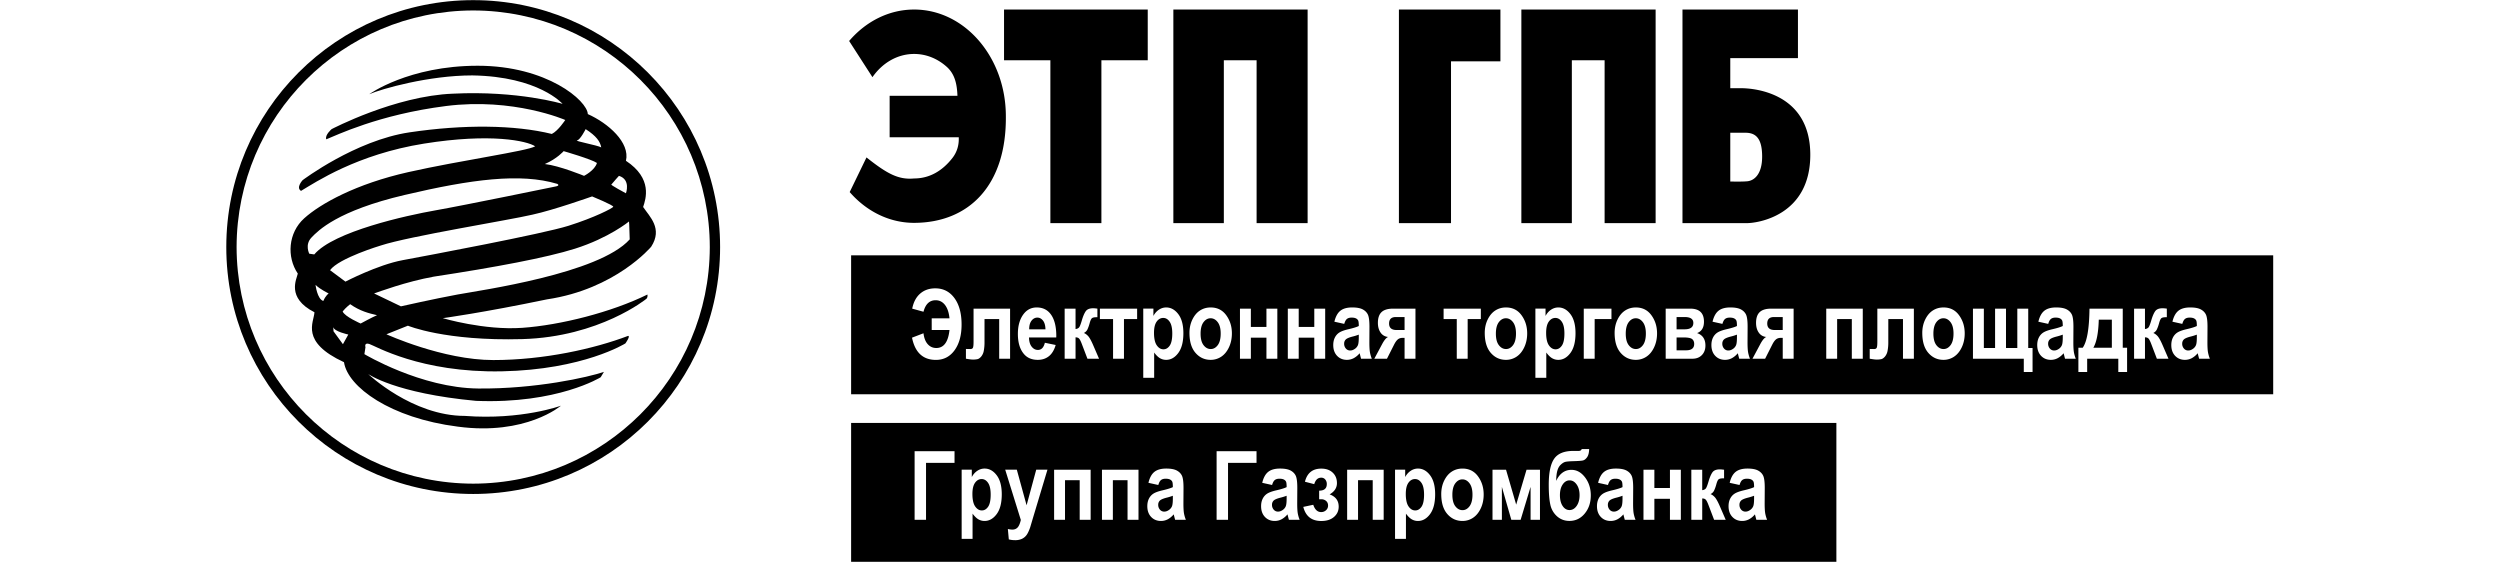
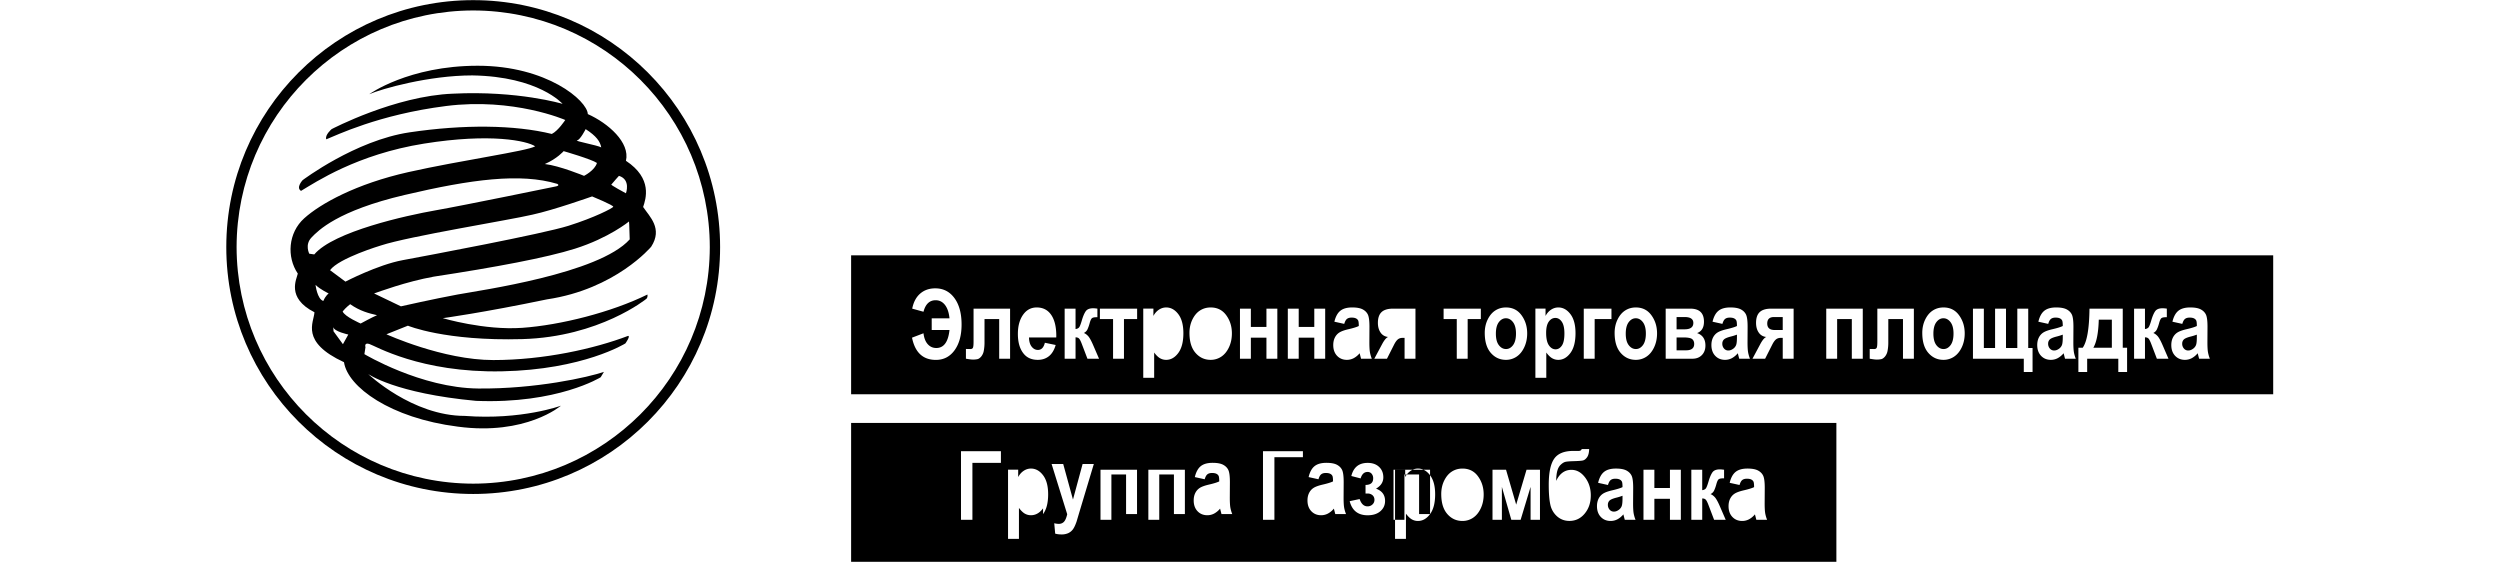
<svg xmlns="http://www.w3.org/2000/svg" width="267" height="60" version="1.1" viewBox="0 0 317.616 87.152" class="icon">
  <g transform="matrix(1.333 0 0 -1.333 0 87.152)">
    <path d="M49.447 36.667c1.375 2.125-.187 3.5-.937 4.625.312.937 1.125 3.312-2 5.375.5 2.125-2.063 4.375-4.438 5.437-.062 1.563-4.75 5.625-12.812 5.625-8.063 0-12.625-3.313-12.625-3.313 1.437.625 6.937 2.188 12 2.188 7.75-.125 10.5-3.312 10.5-3.312s-5.188 1.562-12.75 1.187c-6.75-.25-14.125-4.125-14.125-4.125s-.813-.687-.625-1.187c1.125.437 6.062 2.875 13.937 3.875 7.875 1 13.875-1.625 13.875-1.625s-.812-1.25-1.562-1.625c-4.313 1.062-10.25 1.125-16.563.187-6.312-.937-12.437-5.562-12.437-5.562s-.813-.875-.188-1.25c1.688 1 6.5 4.25 14.313 5.5 7.812 1.25 12 .312 12.937-.313-.937-.562-8.625-1.625-14.75-3s-10.25-3.687-12.125-5.375c-1.875-1.687-2.062-4.5-.75-6.437-.125-.625-1.375-2.813 1.938-4.5-.063-1.188-1.688-3.438 3.437-5.813.438-2.875 5.375-6.5 13.25-7.5 7.938-1.062 12 2.438 12 2.438s-4.562-1.688-11.187-1.188c-6.125 0-11.25 4.875-11.25 4.875s3.125-2.25 12.562-3.125c9.5-.375 14.5 2.75 14.5 2.75l.375.625c-1.812-.625-7.937-2-14.625-1.937-6.687.062-13.25 4-13.25 4l.125.812s-.187.563.438.375c.625-.187 5.937-3.375 15.437-3.187 9.5.187 14.375 3.25 14.375 3.25s.625.875.313.875c-3.938-1.5-9.813-2.813-15.688-2.813s-12.437 3-12.437 3l2.5 1s4.312-1.812 13.312-1.562 14.438 4.687 14.438 4.687.187.125.125.5c-4.188-2.062-10.125-3.562-14.563-3.875-4.437-.312-9.25 1.125-9.25 1.125s4.625.625 12.125 2.188c8 1.187 12.125 6.125 12.125 6.125m-3.75 8.25c1.406-.438.813-2.032.813-2.032s-1.938 1.032-1.688 1.032c.25.312.875 1 .875 1m-4.875 4.125c.375.062 1 1.312 1 1.312 1.25-.812 1.688-1.437 1.813-2.125-.438.25-3.188.75-2.813.813m-1.562-1.25s3.25-.938 3.875-1.375c-.25-.875-1.5-1.5-1.5-1.5s-2.875 1.187-4.563 1.375c1.438.625 2.188 1.5 2.188 1.5M10.239 35.771l-.583.083s-.542 1.042.25 1.875c.791.833 3.041 3.124 10.833 4.958s13.5 2.584 17.792 1.292c.333-.208-.167-.292-.167-.292s-10.708-2.207-14.042-2.791c-3.333-.584-11.833-2.458-14.083-5.125m1.052-5.417c-.719.219-.906 1.875-.906 1.875.531-.531 1.531-1 1.531-1s-.344-.219-.625-.875m6.698 6.458c3.291 1.083 15 2.959 17.625 3.584 2.5.541 6.958 2.125 6.958 2.125s2.542-1.042 2.459-1.209c-.084-.167-2.167-1.25-5.209-2.208-3.041-.958-16.375-3.458-19.291-4-2.917-.542-6.667-2.5-6.667-2.5l-1.792 1.333c1.042 1.416 5.917 2.875 5.917 2.875m-4.417-11.489l-1.094 1.5-.031.5c.094-.531 1.75-.875 1.75-.875l-.625-1.125m2.063 2.406s-1.875.813-2.094 1.406c.375.469.875.844.875.844 1.156-.812 2.187-1.062 3.125-1.281-.531-.219-1.906-.969-1.906-.969m4.687 2l-3.125 1.5c.5.167 3.709 1.374 6.959 1.958 7.125 1.084 13.096 2.201 16.416 3.25 3.959 1.25 6.292 3.167 6.292 3.167s.042-.25.083-2.083c-3.583-4-17.333-5.917-20.041-6.417-2.709-.5-6.584-1.375-6.584-1.375" fill="currentColor" fill-rule="evenodd" />
    <path d="M28.734 65.364C12.864 65.362 0 52.498 0 36.628 0 20.759 12.864 7.895 28.734 7.893c15.87.002 28.734 12.866 28.734 28.735 0 15.87-12.864 28.734-28.734 28.736m0-56.27C13.527 9.122 1.228 21.422 1.198 36.628c.03 15.207 12.329 27.508 27.536 27.535 15.207-.027 27.508-12.328 27.535-27.535-.027-15.206-12.328-27.506-27.535-27.534" fill="currentColor" fill-rule="evenodd" />
-     <path d="M80.049 44.612c-1.815-.171-3.136.535-5.544 2.447l-1.956-4.031c1.927-2.215 4.577-3.583 7.5-3.583 6.389.014 10.753 4.375 10.674 12.411 0 6.851-4.782 12.414-10.674 12.414-2.955 0-5.63-1.4-7.565-3.659l2.713-4.211c1.142 1.645 2.891 2.701 4.852 2.701 1.426 0 2.742-.558 3.792-1.496.956-.856 1.197-2.024 1.249-3.375h-7.892v-4.823h8.043c.041-.909-.2-1.732-.75-2.432-1.138-1.452-2.62-2.363-4.442-2.363M95.904 39.413h5.938v18.953h5.393v5.904H90.511v-5.904h5.393zM94.389 28.419c-.267 0-.493-.12-.676-.357-.187-.242-.278-.579-.274-1.011h1.894c-.011.454-.108.795-.291 1.024-.183.229-.4.344-.653.344M175.029 44.258v5.674h1.77c1.25 0 1.938-.713 1.938-2.781 0-2.069-.938-2.804-1.75-2.87-.748-.062-1.958-.023-1.958-.023m9.312 3.108c0 7.125-6.375 7.75-8.062 7.75h-1.25v3.5h7.875v5.654h-13.438V39.413h7.5c1.188 0 7.375.828 7.375 7.953M109.042 28.38c-.308 0-.564-.144-.769-.431-.205-.288-.308-.721-.308-1.299 0-.659.107-1.145.322-1.456.214-.311.473-.467.777-.467.289 0 .532.144.73.431.198.288.297.758.297 1.409 0 .619-.102 1.076-.305 1.371-.203.295-.451.442-.744.442M116.091 58.366h3.813V39.413h5.937V64.27h-15.625V39.413h5.875zM142.529 58.241h5.75v6.029h-11.813V39.413h6.063zM156.591 58.366h3.813V39.413h5.937V64.27h-15.625V39.413h5.875zM135.322 27.726c0-.501.293-.752.879-.752h.923v1.51h-1.011c-.527 0-.791-.252-.791-.758M114.55 28.342c-.318 0-.592-.152-.821-.456-.228-.304-.343-.749-.343-1.335 0-.59.115-1.036.346-1.338.231-.302.509-.453.835-.453.318 0 .591.152.818.456.227.304.341.753.341 1.346 0 .578-.116 1.02-.346 1.324-.231.304-.507.456-.83.456M130.274 25.864a.666.666 0 0 1-.181-.483.82.82 0 0 1 .201-.563.64.64 0 0 1 .502-.228c.18 0 .357.061.533.184a.98.98 0 0 1 .365.437c.068.168.102.474.102.917v.308a6.33 6.33 0 0 0-.753-.231c-.391-.103-.648-.216-.769-.341M138.344 9.63c-.308 0-.564-.144-.769-.431-.205-.288-.308-.721-.308-1.299 0-.659.107-1.145.322-1.456.214-.311.473-.467.777-.467.289 0 .532.144.73.431.198.288.297.758.297 1.409 0 .619-.102 1.076-.305 1.371-.203.295-.451.442-.744.442M121.877 7.114a.666.666 0 0 1-.181-.483.82.82 0 0 1 .201-.563.64.64 0 0 1 .502-.228c.18 0 .357.061.533.184a.98.98 0 0 1 .365.437c.068.168.102.474.102.917v.308a6.33 6.33 0 0 0-.753-.231c-.391-.103-.648-.216-.769-.341M156.331 9.476c-.319 0-.586-.157-.802-.472-.216-.315-.324-.732-.324-1.252 0-.524.105-.943.316-1.258.21-.315.477-.473.799-.473.329 0 .607.162.832.486.225.324.338.739.338 1.245 0 .505-.113.919-.338 1.241-.225.322-.499.483-.821.483M143.852 9.592c-.318 0-.592-.152-.821-.456-.228-.304-.343-.749-.343-1.335 0-.59.115-1.036.346-1.338.231-.302.509-.453.835-.453.318 0 .591.152.818.456.227.304.341.753.341 1.346 0 .578-.116 1.02-.346 1.324-.231.304-.507.456-.83.456M87.908 9.63c-.308 0-.564-.144-.769-.431-.205-.288-.308-.721-.308-1.299 0-.659.107-1.145.322-1.456.214-.311.473-.467.777-.467.289 0 .532.144.73.431.198.288.297.758.297 1.409 0 .619-.102 1.076-.305 1.371-.203.295-.451.442-.744.442M108.635 7.114a.666.666 0 0 1-.181-.483.82.82 0 0 1 .201-.563.64.64 0 0 1 .502-.228c.18 0 .357.061.533.184a.98.98 0 0 1 .365.437c.068.168.102.474.102.917v.308a6.33 6.33 0 0 0-.753-.231c-.391-.103-.648-.216-.769-.341M176.278 7.114a.666.666 0 0 1-.181-.483.82.82 0 0 1 .201-.563.64.64 0 0 1 .502-.228c.18 0 .357.061.533.184a.98.98 0 0 1 .365.437c.068.168.102.474.102.917v.308a6.33 6.33 0 0 0-.753-.231c-.391-.103-.648-.216-.769-.341" fill="currentColor" />
-     <path d="M178.063 4.884l-.164.637a2.331 2.331 0 0 0-.695-.577 1.69 1.69 0 0 0-.788-.192c-.465 0-.846.157-1.143.47-.296.313-.445.73-.445 1.25 0 .329.061.617.182.862s.291.441.511.588c.219.146.571.276 1.054.39.586.135.994.262 1.225.379 0 .322-.023.534-.069.634a.532.532 0 0 1-.253.247c-.122.065-.295.097-.519.097-.227 0-.405-.052-.535-.154-.13-.103-.235-.295-.316-.577l-1.148.253c.139.589.369 1.013.69 1.271.32.258.78.388 1.381.388.534 0 .943-.076 1.225-.226.282-.15.483-.354.604-.612s.181-.728.181-1.409l-.011-1.802c0-.505.02-.882.06-1.129a3.88 3.88 0 0 1 .226-.788zm-4.915 0l-.642 1.686c-.128.341-.238.56-.33.657-.091.097-.229.145-.412.145V4.884h-1.268v5.828h1.268V8.339a.621.621 0 0 1 .396.17c.091.096.205.377.34.844.136.467.285.817.448 1.052.163.234.451.351.865.351.117 0 .282-.014.494-.044v-1h-.137c-.202.001-.355-.029-.461-.087-.107-.059-.206-.253-.297-.583a4.579 4.579 0 0 0-.264-.752.924.924 0 0 0-.417-.412c.161-.059.323-.174.486-.346.163-.173.358-.518.585-1.038l.697-1.61zm-3.872 0h-1.268v2.45h-1.813v-2.45h-1.268v5.828h1.268V8.586h1.813v2.126h1.268zm-6.525 0l-.164.637a2.331 2.331 0 0 0-.695-.577 1.69 1.69 0 0 0-.788-.192c-.465 0-.846.157-1.143.47-.296.313-.445.73-.445 1.25 0 .329.061.617.182.862s.291.441.511.588c.219.146.571.276 1.054.39.586.135.994.262 1.225.379 0 .322-.023.534-.069.634a.532.532 0 0 1-.253.247c-.122.065-.295.097-.519.097-.227 0-.405-.052-.535-.154-.13-.103-.235-.295-.316-.577l-1.148.253c.139.589.369 1.013.69 1.271.32.258.78.388 1.381.388.534 0 .943-.076 1.225-.226.282-.15.483-.354.604-.612s.181-.728.181-1.409l-.011-1.802c0-.505.02-.882.06-1.129a3.88 3.88 0 0 1 .226-.788zm-4.663.728c-.472-.57-1.065-.854-1.779-.854-.553 0-1.03.175-1.431.527a2.48 2.48 0 0 0-.788 1.357c-.124.553-.187 1.327-.187 2.323 0 1.407.21 2.415.629 3.024.419.61 1.169.915 2.249.915h.599c.194 0 .313.071.357.214h.868c-.011-.428-.093-.747-.245-.956-.152-.208-.314-.332-.486-.37-.172-.039-.526-.065-1.063-.08-.536-.015-.88-.048-1.032-.099-.152-.051-.315-.159-.489-.324s-.302-.392-.384-.681c-.083-.289-.129-.687-.14-1.192.406.857.999 1.285 1.779 1.285.612 0 1.14-.293 1.585-.879.444-.586.667-1.283.667-2.093 0-.842-.236-1.548-.709-2.117m-5.206-.728h-1.093v3.834l-1.159-3.834h-1.082l-1.099 3.834V4.884h-1.092v5.828h1.576l1.18-4.059 1.203 4.059h1.566zm-6.896 1.324c-.229-.484-.529-.847-.901-1.091a2.187 2.187 0 0 0-1.222-.365c-.71 0-1.299.271-1.768.813-.469.542-.703 1.315-.703 2.318 0 .571.113 1.092.34 1.56.228.469.524.821.89 1.055.366.234.778.352 1.236.352.769 0 1.373-.302 1.812-.904.44-.602.659-1.307.659-2.112 0-.601-.114-1.143-.343-1.626m-5.896-.657c-.395-.532-.866-.799-1.411-.799-.253 0-.488.061-.706.184-.218.123-.448.345-.689.668V2.665h-1.269v8.053h1.181v-.857c.161.307.373.549.637.725.264.176.547.264.851.264.546 0 1.015-.26 1.409-.78.394-.52.59-1.258.59-2.214 0-1.004-.197-1.772-.593-2.305m-5.398-.667h-1.275v4.614h-1.708V4.884h-1.268v5.828h4.251zm-5.782.335c-.364-.315-.857-.472-1.48-.472-1.116 0-1.814.547-2.092 1.642l1.159.247c.19-.567.498-.851.922-.851.22 0 .409.072.566.217a.712.712 0 0 1 .236.546c0 .22-.075.397-.225.531a.837.837 0 0 1-.577.2h-.236v1c.593 0 .89.256.89.769a.804.804 0 0 1-.176.527.584.584 0 0 1-.478.214c-.388 0-.657-.25-.807-.752l-1.082.28c.253 1.018.886 1.527 1.9 1.527.557 0 1-.155 1.329-.467.33-.311.495-.718.495-1.219 0-.55-.284-.987-.852-1.313.703-.257 1.055-.733 1.055-1.428 0-.484-.182-.883-.547-1.198m-5.248-.335l-.164.637a2.331 2.331 0 0 0-.695-.577 1.69 1.69 0 0 0-.788-.192c-.465 0-.846.157-1.143.47-.296.313-.445.73-.445 1.25 0 .329.061.617.182.862s.291.441.511.588c.219.146.571.276 1.054.39.586.135.994.262 1.225.379 0 .322-.023.534-.069.634a.532.532 0 0 1-.253.247c-.122.065-.295.097-.519.097-.227 0-.405-.052-.535-.154-.13-.103-.235-.295-.316-.577l-1.148.253c.139.589.369 1.013.69 1.271.32.258.78.388 1.381.388.534 0 .943-.076 1.225-.226.282-.15.483-.354.604-.612s.181-.728.181-1.409l-.011-1.802c0-.505.02-.882.06-1.129a3.88 3.88 0 0 1 .226-.788zm-3.767 6.625h-3.317V4.884h-1.329v7.987h4.646zm-9.475-6.625l-.164.637a2.331 2.331 0 0 0-.695-.577 1.69 1.69 0 0 0-.788-.192c-.465 0-.846.157-1.143.47-.296.313-.445.73-.445 1.25 0 .329.061.617.182.862s.291.441.511.588c.219.146.571.276 1.054.39.586.135.994.262 1.225.379 0 .322-.023.534-.069.634a.532.532 0 0 1-.253.247c-.122.065-.295.097-.519.097-.227 0-.405-.052-.535-.154-.13-.103-.235-.295-.316-.577l-1.148.253c.139.589.369 1.013.69 1.271.32.258.78.388 1.381.388.534 0 .943-.076 1.225-.226.282-.15.483-.354.604-.612s.181-.728.181-1.409l-.011-1.802c0-.505.02-.882.06-1.129a3.88 3.88 0 0 1 .226-.788zm-4.261 0h-1.275v4.614h-1.708V4.884h-1.268v5.828h4.251zm-5.569 0h-1.275v4.614h-1.708V4.884h-1.268v5.828h4.251zm-6.712.22l-.324-1.093c-.143-.411-.285-.711-.426-.901a1.4 1.4 0 0 0-.538-.44 1.877 1.877 0 0 0-.805-.153 2.712 2.712 0 0 0-.719.093l-.11 1.208c.198-.047.375-.071.533-.071.241 0 .44.08.596.242.155.161.282.454.381.879l-1.818 5.85h1.351l1.137-4.142 1.121 4.142h1.307zm-4.224.447c-.395-.532-.866-.799-1.411-.799-.253 0-.488.061-.706.184-.218.123-.448.345-.689.668V2.665h-1.269v8.053h1.181v-.857c.161.307.373.549.637.725.264.176.547.264.851.264.546 0 1.015-.26 1.409-.78.394-.52.59-1.258.59-2.214 0-1.004-.197-1.772-.593-2.305m-4.904 5.958h-3.317V4.884h-1.329v7.987h4.646zM72.715 0h114.662v16.163H72.715z" fill="currentColor" />
+     <path d="M178.063 4.884l-.164.637a2.331 2.331 0 0 0-.695-.577 1.69 1.69 0 0 0-.788-.192c-.465 0-.846.157-1.143.47-.296.313-.445.73-.445 1.25 0 .329.061.617.182.862s.291.441.511.588c.219.146.571.276 1.054.39.586.135.994.262 1.225.379 0 .322-.023.534-.069.634a.532.532 0 0 1-.253.247c-.122.065-.295.097-.519.097-.227 0-.405-.052-.535-.154-.13-.103-.235-.295-.316-.577l-1.148.253c.139.589.369 1.013.69 1.271.32.258.78.388 1.381.388.534 0 .943-.076 1.225-.226.282-.15.483-.354.604-.612s.181-.728.181-1.409l-.011-1.802c0-.505.02-.882.06-1.129a3.88 3.88 0 0 1 .226-.788zm-4.915 0l-.642 1.686c-.128.341-.238.56-.33.657-.091.097-.229.145-.412.145V4.884h-1.268v5.828h1.268V8.339a.621.621 0 0 1 .396.17c.091.096.205.377.34.844.136.467.285.817.448 1.052.163.234.451.351.865.351.117 0 .282-.014.494-.044v-1h-.137c-.202.001-.355-.029-.461-.087-.107-.059-.206-.253-.297-.583a4.579 4.579 0 0 0-.264-.752.924.924 0 0 0-.417-.412c.161-.059.323-.174.486-.346.163-.173.358-.518.585-1.038l.697-1.61zm-3.872 0h-1.268v2.45h-1.813v-2.45h-1.268v5.828h1.268V8.586h1.813v2.126h1.268zm-6.525 0l-.164.637a2.331 2.331 0 0 0-.695-.577 1.69 1.69 0 0 0-.788-.192c-.465 0-.846.157-1.143.47-.296.313-.445.73-.445 1.25 0 .329.061.617.182.862s.291.441.511.588c.219.146.571.276 1.054.39.586.135.994.262 1.225.379 0 .322-.023.534-.069.634a.532.532 0 0 1-.253.247c-.122.065-.295.097-.519.097-.227 0-.405-.052-.535-.154-.13-.103-.235-.295-.316-.577l-1.148.253c.139.589.369 1.013.69 1.271.32.258.78.388 1.381.388.534 0 .943-.076 1.225-.226.282-.15.483-.354.604-.612s.181-.728.181-1.409l-.011-1.802c0-.505.02-.882.06-1.129a3.88 3.88 0 0 1 .226-.788zm-4.663.728c-.472-.57-1.065-.854-1.779-.854-.553 0-1.03.175-1.431.527a2.48 2.48 0 0 0-.788 1.357c-.124.553-.187 1.327-.187 2.323 0 1.407.21 2.415.629 3.024.419.61 1.169.915 2.249.915h.599c.194 0 .313.071.357.214h.868c-.011-.428-.093-.747-.245-.956-.152-.208-.314-.332-.486-.37-.172-.039-.526-.065-1.063-.08-.536-.015-.88-.048-1.032-.099-.152-.051-.315-.159-.489-.324s-.302-.392-.384-.681c-.083-.289-.129-.687-.14-1.192.406.857.999 1.285 1.779 1.285.612 0 1.14-.293 1.585-.879.444-.586.667-1.283.667-2.093 0-.842-.236-1.548-.709-2.117m-5.206-.728h-1.093v3.834l-1.159-3.834h-1.082l-1.099 3.834V4.884h-1.092v5.828h1.576l1.18-4.059 1.203 4.059h1.566zm-6.896 1.324c-.229-.484-.529-.847-.901-1.091a2.187 2.187 0 0 0-1.222-.365c-.71 0-1.299.271-1.768.813-.469.542-.703 1.315-.703 2.318 0 .571.113 1.092.34 1.56.228.469.524.821.89 1.055.366.234.778.352 1.236.352.769 0 1.373-.302 1.812-.904.44-.602.659-1.307.659-2.112 0-.601-.114-1.143-.343-1.626m-5.896-.657c-.395-.532-.866-.799-1.411-.799-.253 0-.488.061-.706.184-.218.123-.448.345-.689.668V2.665h-1.269v8.053h1.181v-.857c.161.307.373.549.637.725.264.176.547.264.851.264.546 0 1.015-.26 1.409-.78.394-.52.59-1.258.59-2.214 0-1.004-.197-1.772-.593-2.305h-1.275v4.614h-1.708V4.884h-1.268v5.828h4.251zm-5.782.335c-.364-.315-.857-.472-1.48-.472-1.116 0-1.814.547-2.092 1.642l1.159.247c.19-.567.498-.851.922-.851.22 0 .409.072.566.217a.712.712 0 0 1 .236.546c0 .22-.075.397-.225.531a.837.837 0 0 1-.577.2h-.236v1c.593 0 .89.256.89.769a.804.804 0 0 1-.176.527.584.584 0 0 1-.478.214c-.388 0-.657-.25-.807-.752l-1.082.28c.253 1.018.886 1.527 1.9 1.527.557 0 1-.155 1.329-.467.33-.311.495-.718.495-1.219 0-.55-.284-.987-.852-1.313.703-.257 1.055-.733 1.055-1.428 0-.484-.182-.883-.547-1.198m-5.248-.335l-.164.637a2.331 2.331 0 0 0-.695-.577 1.69 1.69 0 0 0-.788-.192c-.465 0-.846.157-1.143.47-.296.313-.445.73-.445 1.25 0 .329.061.617.182.862s.291.441.511.588c.219.146.571.276 1.054.39.586.135.994.262 1.225.379 0 .322-.023.534-.069.634a.532.532 0 0 1-.253.247c-.122.065-.295.097-.519.097-.227 0-.405-.052-.535-.154-.13-.103-.235-.295-.316-.577l-1.148.253c.139.589.369 1.013.69 1.271.32.258.78.388 1.381.388.534 0 .943-.076 1.225-.226.282-.15.483-.354.604-.612s.181-.728.181-1.409l-.011-1.802c0-.505.02-.882.06-1.129a3.88 3.88 0 0 1 .226-.788zm-3.767 6.625h-3.317V4.884h-1.329v7.987h4.646zm-9.475-6.625l-.164.637a2.331 2.331 0 0 0-.695-.577 1.69 1.69 0 0 0-.788-.192c-.465 0-.846.157-1.143.47-.296.313-.445.73-.445 1.25 0 .329.061.617.182.862s.291.441.511.588c.219.146.571.276 1.054.39.586.135.994.262 1.225.379 0 .322-.023.534-.069.634a.532.532 0 0 1-.253.247c-.122.065-.295.097-.519.097-.227 0-.405-.052-.535-.154-.13-.103-.235-.295-.316-.577l-1.148.253c.139.589.369 1.013.69 1.271.32.258.78.388 1.381.388.534 0 .943-.076 1.225-.226.282-.15.483-.354.604-.612s.181-.728.181-1.409l-.011-1.802c0-.505.02-.882.06-1.129a3.88 3.88 0 0 1 .226-.788zm-4.261 0h-1.275v4.614h-1.708V4.884h-1.268v5.828h4.251zm-5.569 0h-1.275v4.614h-1.708V4.884h-1.268v5.828h4.251zm-6.712.22l-.324-1.093c-.143-.411-.285-.711-.426-.901a1.4 1.4 0 0 0-.538-.44 1.877 1.877 0 0 0-.805-.153 2.712 2.712 0 0 0-.719.093l-.11 1.208c.198-.047.375-.071.533-.071.241 0 .44.08.596.242.155.161.282.454.381.879l-1.818 5.85h1.351l1.137-4.142 1.121 4.142h1.307zm-4.224.447c-.395-.532-.866-.799-1.411-.799-.253 0-.488.061-.706.184-.218.123-.448.345-.689.668V2.665h-1.269v8.053h1.181v-.857c.161.307.373.549.637.725.264.176.547.264.851.264.546 0 1.015-.26 1.409-.78.394-.52.59-1.258.59-2.214 0-1.004-.197-1.772-.593-2.305m-4.904 5.958h-3.317V4.884h-1.329v7.987h4.646zM72.715 0h114.662v16.163H72.715z" fill="currentColor" />
    <path d="M160.966 7.114a.666.666 0 0 1-.181-.483.82.82 0 0 1 .201-.563.64.64 0 0 1 .502-.228c.18 0 .357.061.533.184a.98.98 0 0 1 .365.437c.068.168.102.474.102.917v.308a6.33 6.33 0 0 0-.753-.231c-.391-.103-.648-.216-.769-.341M170.73 27.798c0 .458-.339.686-1.016.686h-.934v-1.428h.934c.677 0 1.016.248 1.016.742M164.029 28.342c-.318 0-.592-.152-.821-.456-.228-.304-.343-.749-.343-1.335 0-.59.115-1.036.346-1.338.231-.302.509-.453.835-.453.318 0 .591.152.818.456.227.304.341.753.341 1.346 0 .578-.116 1.02-.346 1.324-.231.304-.507.456-.83.456M154.677 28.38c-.308 0-.564-.144-.769-.431-.205-.288-.308-.721-.308-1.299 0-.659.107-1.145.322-1.456.214-.311.473-.467.777-.467.289 0 .532.144.73.431.198.288.297.758.297 1.409 0 .619-.102 1.076-.305 1.371-.203.295-.451.442-.744.442M169.549 26.111h-.769v-1.499h1.104c.63 0 .945.247.945.741 0 .246-.079.433-.236.563-.158.13-.506.195-1.044.195M148.915 28.342c-.318 0-.592-.152-.821-.456-.228-.304-.343-.749-.343-1.335 0-.59.115-1.036.346-1.338.231-.302.509-.453.835-.453.318 0 .591.152.818.456.227.304.341.753.341 1.346 0 .578-.116 1.02-.346 1.324-.231.304-.507.456-.83.456M179.331 27.726c0-.501.293-.752.879-.752h.923v1.51h-1.011c-.527 0-.791-.252-.791-.758M217.282 24.914h2.153v3.263h-1.521c-.044-1.535-.255-2.622-.632-3.263M199.833 28.342c-.318 0-.592-.152-.821-.456-.228-.304-.343-.749-.343-1.335 0-.59.115-1.036.346-1.338.231-.302.509-.453.835-.453.318 0 .591.152.818.456.227.304.341.753.341 1.346 0 .578-.116 1.02-.346 1.324-.231.304-.507.456-.83.456M227.804 25.864a.666.666 0 0 1-.181-.483.82.82 0 0 1 .201-.563.64.64 0 0 1 .502-.228c.18 0 .357.061.533.184a.98.98 0 0 1 .365.437c.068.168.102.474.102.917v.308a6.33 6.33 0 0 0-.753-.231c-.391-.103-.648-.216-.769-.341M212.201 25.864a.666.666 0 0 1-.181-.483.82.82 0 0 1 .201-.563.64.64 0 0 1 .502-.228c.18 0 .357.061.533.184a.98.98 0 0 1 .365.437c.068.168.102.474.102.917v.308a6.33 6.33 0 0 0-.753-.231c-.391-.103-.648-.216-.769-.341M174.283 25.864a.666.666 0 0 1-.181-.483.82.82 0 0 1 .201-.563.64.64 0 0 1 .502-.228c.18 0 .357.061.533.184a.98.98 0 0 1 .365.437c.068.168.102.474.102.917v.308a6.33 6.33 0 0 0-.753-.231c-.391-.103-.648-.216-.769-.341" fill="currentColor" />
    <path d="M229.59 23.634l-.165.637a2.331 2.331 0 0 0-.695-.577 1.69 1.69 0 0 0-.788-.192c-.465 0-.846.157-1.143.47-.296.313-.445.73-.445 1.25 0 .329.061.617.182.862s.291.441.511.588c.22.146.571.276 1.054.39.586.135.994.262 1.225.379 0 .322-.023.534-.069.634a.532.532 0 0 1-.253.247c-.122.065-.295.097-.519.097-.227 0-.405-.052-.535-.154-.13-.103-.235-.295-.316-.577l-1.148.253c.14.589.37 1.013.69 1.271.32.258.78.388 1.381.388.534 0 .943-.076 1.225-.226.282-.15.483-.354.604-.612s.181-.728.181-1.409l-.01-1.802c0-.505.02-.882.06-1.129a3.88 3.88 0 0 1 .225-.788zm-4.916 0l-.642 1.686c-.128.341-.238.56-.33.657-.09.097-.229.145-.412.145v-2.488h-1.268v5.828h1.268v-2.373a.621.621 0 0 1 .396.17c.091.096.205.377.34.844.136.467.285.817.448 1.052.163.234.451.351.865.351.117 0 .282-.014.494-.044v-1h-.137c-.202.001-.355-.029-.46-.087-.108-.059-.207-.253-.298-.583a4.579 4.579 0 0 0-.264-.752.924.924 0 0 0-.417-.412c.161-.059.323-.174.486-.346.163-.173.358-.518.585-1.038l.697-1.61zm-3.465-1.544h-1.022v1.544h-3.624V22.09h-1.022v2.824h.505c.498.699.76 2.216.786 4.548h3.872v-4.548h.505zm-7.223 1.544l-.164.637a2.331 2.331 0 0 0-.695-.577 1.69 1.69 0 0 0-.788-.192c-.465 0-.846.157-1.143.47-.296.313-.445.73-.445 1.25 0 .329.061.617.182.862s.291.441.511.588c.22.146.571.276 1.054.39.586.135.994.262 1.225.379 0 .322-.023.534-.069.634a.532.532 0 0 1-.253.247c-.122.065-.295.097-.519.097-.227 0-.405-.052-.535-.154-.13-.103-.235-.295-.316-.577l-1.148.253c.14.589.37 1.013.69 1.271.32.258.78.388 1.381.388.534 0 .943-.076 1.225-.226.282-.15.483-.354.604-.612s.181-.728.181-1.409l-.01-1.802c0-.505.02-.882.06-1.129a3.88 3.88 0 0 1 .225-.788zm-3.778-1.544h-1.02v1.544h-5.916v5.828h1.268v-4.581h1.307v4.581h1.27v-4.581h1.317v4.581h1.27v-4.581h.504zm-8.24 2.868c-.23-.484-.53-.847-.902-1.091a2.187 2.187 0 0 0-1.222-.365c-.71 0-1.299.271-1.768.813-.469.542-.703 1.315-.703 2.318 0 .571.113 1.092.34 1.56.228.469.524.821.89 1.055.366.234.778.352 1.236.352.77 0 1.373-.302 1.812-.904.44-.602.66-1.307.66-2.112 0-.601-.115-1.143-.344-1.626m-5.572-1.324h-1.268v4.614h-1.708V25.59a5.2 5.2 0 0 0-.088-1.052 1.46 1.46 0 0 0-.299-.654c-.142-.163-.28-.262-.418-.297a2.412 2.412 0 0 0-.568-.052c-.147 0-.41.033-.79.099v1.137c.101-.007.275-.011.521-.011.15 0 .248.052.296.157.048.104.072.339.071.706v3.839h4.251zm-5.947 0h-1.275v4.614h-1.708v-4.614h-1.268v5.828h4.251zm-8.047 0h-1.268v2.428h-.215c-.234 0-.424-.06-.57-.181-.147-.121-.294-.326-.44-.616l-.824-1.631h-1.472l.901 1.686c.256.48.492.762.708.846a1.16 1.16 0 0 0-.876.506c-.21.3-.315.679-.316 1.137.001.564.142.98.426 1.25.284.269.733.403 1.348.403h2.598zm-6.333 0l-.164.637a2.331 2.331 0 0 0-.695-.577 1.69 1.69 0 0 0-.788-.192c-.465 0-.846.157-1.143.47-.296.313-.445.73-.445 1.25 0 .329.061.617.182.862s.291.441.511.588c.22.146.571.276 1.054.39.586.135.994.262 1.225.379 0 .322-.023.534-.069.634a.532.532 0 0 1-.253.247c-.122.065-.295.097-.519.097-.227 0-.405-.052-.535-.154-.13-.103-.235-.295-.316-.577l-1.148.253c.14.589.37 1.013.69 1.271.32.258.78.388 1.381.388.534 0 .943-.076 1.225-.226.282-.15.483-.354.604-.612s.181-.728.181-1.409l-.01-1.802c0-.505.02-.882.06-1.129a3.88 3.88 0 0 1 .225-.788zm-4.347.423c-.276-.282-.64-.423-1.095-.423h-3.115v5.828h2.856c1.066 0 1.6-.507 1.6-1.521 0-.681-.269-1.123-.803-1.324.648-.224.972-.707.972-1.45 0-.458-.138-.828-.415-1.11m-5.558.901c-.229-.484-.529-.847-.9-1.091a2.187 2.187 0 0 0-1.223-.365c-.71 0-1.299.271-1.768.813-.469.542-.703 1.315-.703 2.318 0 .571.113 1.092.34 1.56.228.469.524.821.89 1.055.366.234.778.352 1.236.352.77 0 1.373-.302 1.812-.904.44-.602.66-1.307.66-2.112 0-.601-.115-1.143-.344-1.626m-4.962 3.29h-1.955v-4.614h-1.268v5.828h3.223zm-4.778-3.947c-.395-.532-.866-.799-1.41-.799-.254 0-.489.061-.707.184-.218.123-.448.345-.689.668v-2.939h-1.269v8.053h1.181v-.857c.161.307.373.549.637.725.264.176.547.264.851.264.546 0 1.015-.26 1.41-.78.393-.52.59-1.258.59-2.214 0-1.004-.198-1.772-.594-2.305m-5.374.657c-.229-.484-.529-.847-.9-1.091a2.187 2.187 0 0 0-1.223-.365c-.71 0-1.299.271-1.768.813-.469.542-.703 1.315-.703 2.318 0 .571.113 1.092.34 1.56.228.469.524.821.89 1.055.366.234.778.352 1.236.352.77 0 1.373-.302 1.812-.904.44-.602.66-1.307.66-2.112 0-.601-.115-1.143-.344-1.626m-5.05 3.29h-1.532v-4.614h-1.269v4.614h-1.532v1.214H146zm-7.607-4.614h-1.268v2.428h-.215c-.234 0-.424-.06-.57-.181-.147-.121-.294-.326-.44-.616l-.824-1.631h-1.472l.901 1.686c.256.48.492.762.708.846a1.16 1.16 0 0 0-.876.506c-.21.3-.315.679-.316 1.137.001.564.142.98.426 1.25.284.269.733.403 1.348.403h2.598zm-6.333 0l-.164.637a2.331 2.331 0 0 0-.695-.577 1.69 1.69 0 0 0-.788-.192c-.465 0-.846.157-1.143.47-.296.313-.445.73-.445 1.25 0 .329.061.617.182.862s.291.441.511.588c.22.146.571.276 1.054.39.586.135.994.262 1.225.379 0 .322-.023.534-.069.634a.532.532 0 0 1-.253.247c-.122.065-.295.097-.519.097-.227 0-.405-.052-.535-.154-.13-.103-.235-.295-.316-.577l-1.148.253c.14.589.37 1.013.69 1.271.32.258.78.388 1.381.388.534 0 .943-.076 1.225-.226.282-.15.483-.354.604-.612s.181-.728.181-1.409l-.01-1.802c0-.505.02-.882.06-1.129a3.88 3.88 0 0 1 .225-.788zm-4.174 0h-1.268v2.45h-1.813v-2.45h-1.268v5.828h1.268v-2.126h1.813v2.126h1.268zm-5.569 0h-1.268v2.45h-1.813v-2.45h-1.268v5.828h1.268v-2.126h1.813v2.126h1.268zm-5.632 1.324c-.229-.484-.529-.847-.9-1.091a2.187 2.187 0 0 0-1.223-.365c-.71 0-1.299.271-1.768.813-.469.542-.703 1.315-.703 2.318 0 .571.113 1.092.34 1.56.228.469.524.821.89 1.055.366.234.778.352 1.236.352.77 0 1.373-.302 1.812-.904.44-.602.66-1.307.66-2.112 0-.601-.115-1.143-.344-1.626m-5.896-.657c-.395-.532-.866-.799-1.41-.799-.254 0-.489.061-.707.184-.218.123-.448.345-.689.668v-2.939h-1.269v8.053h1.181v-.857c.161.307.373.549.637.725.264.176.547.264.851.264.546 0 1.015-.26 1.41-.78.393-.52.59-1.258.59-2.214 0-1.004-.198-1.772-.594-2.305M106 28.248h-1.532v-4.614h-1.269v4.614h-1.532v1.214H106zm-5.783-4.614l-.642 1.686c-.128.341-.238.56-.33.657-.09.097-.229.145-.412.145v-2.488h-1.268v5.828h1.268v-2.373a.621.621 0 0 1 .396.17c.091.096.205.377.34.844.136.467.285.817.448 1.052.163.234.451.351.865.351.117 0 .282-.014.494-.044v-1h-.137c-.202.001-.355-.029-.46-.087-.108-.059-.207-.253-.298-.583a4.579 4.579 0 0 0-.264-.752.924.924 0 0 0-.417-.412c.161-.059.323-.174.486-.346.163-.173.358-.518.585-1.038l.697-1.61zm-3.63 2.472h-3.169c.007-.462.111-.819.31-1.071.2-.253.44-.379.722-.379.407 0 .678.278.813.835l1.258-.259c-.169-.585-.43-1.02-.786-1.304-.355-.284-.787-.426-1.296-.426-.706 0-1.252.236-1.636.709-.454.549-.68 1.318-.68 2.307 0 .974.228 1.754.685 2.34.388.494.89.742 1.505.742.685 0 1.221-.253 1.61-.758.446-.579.67-1.432.67-2.56zm-5.372-2.472h-1.268v4.614h-1.708V25.59a5.2 5.2 0 0 0-.088-1.052 1.46 1.46 0 0 0-.299-.654c-.142-.163-.28-.262-.418-.297a2.412 2.412 0 0 0-.568-.052c-.147 0-.41.033-.79.099v1.137c.101-.007.275-.011.521-.011.15 0 .248.052.296.157.048.104.072.339.071.706v3.839h4.251zm-6.46.986c-.545-.749-1.269-1.123-2.174-1.123-1.504 0-2.43.862-2.779 2.587l1.335.511c.066-.553.232-.977.497-1.272.265-.295.596-.442.991-.442.875 0 1.388.698 1.538 2.093h-2.07v1.362h2.07c-.066.674-.242 1.193-.527 1.558-.286.364-.646.546-1.082.546-.71 0-1.183-.447-1.417-1.34l-1.313.362c.151.762.461 1.346.931 1.753.471.406 1.056.609 1.755.609.93 0 1.672-.378 2.227-1.134.555-.756.832-1.781.832-3.073 0-1.249-.272-2.248-.815-2.997M72.715 19.5h165.497v16.163H72.715z" fill="currentColor" />
  </g>
</svg>